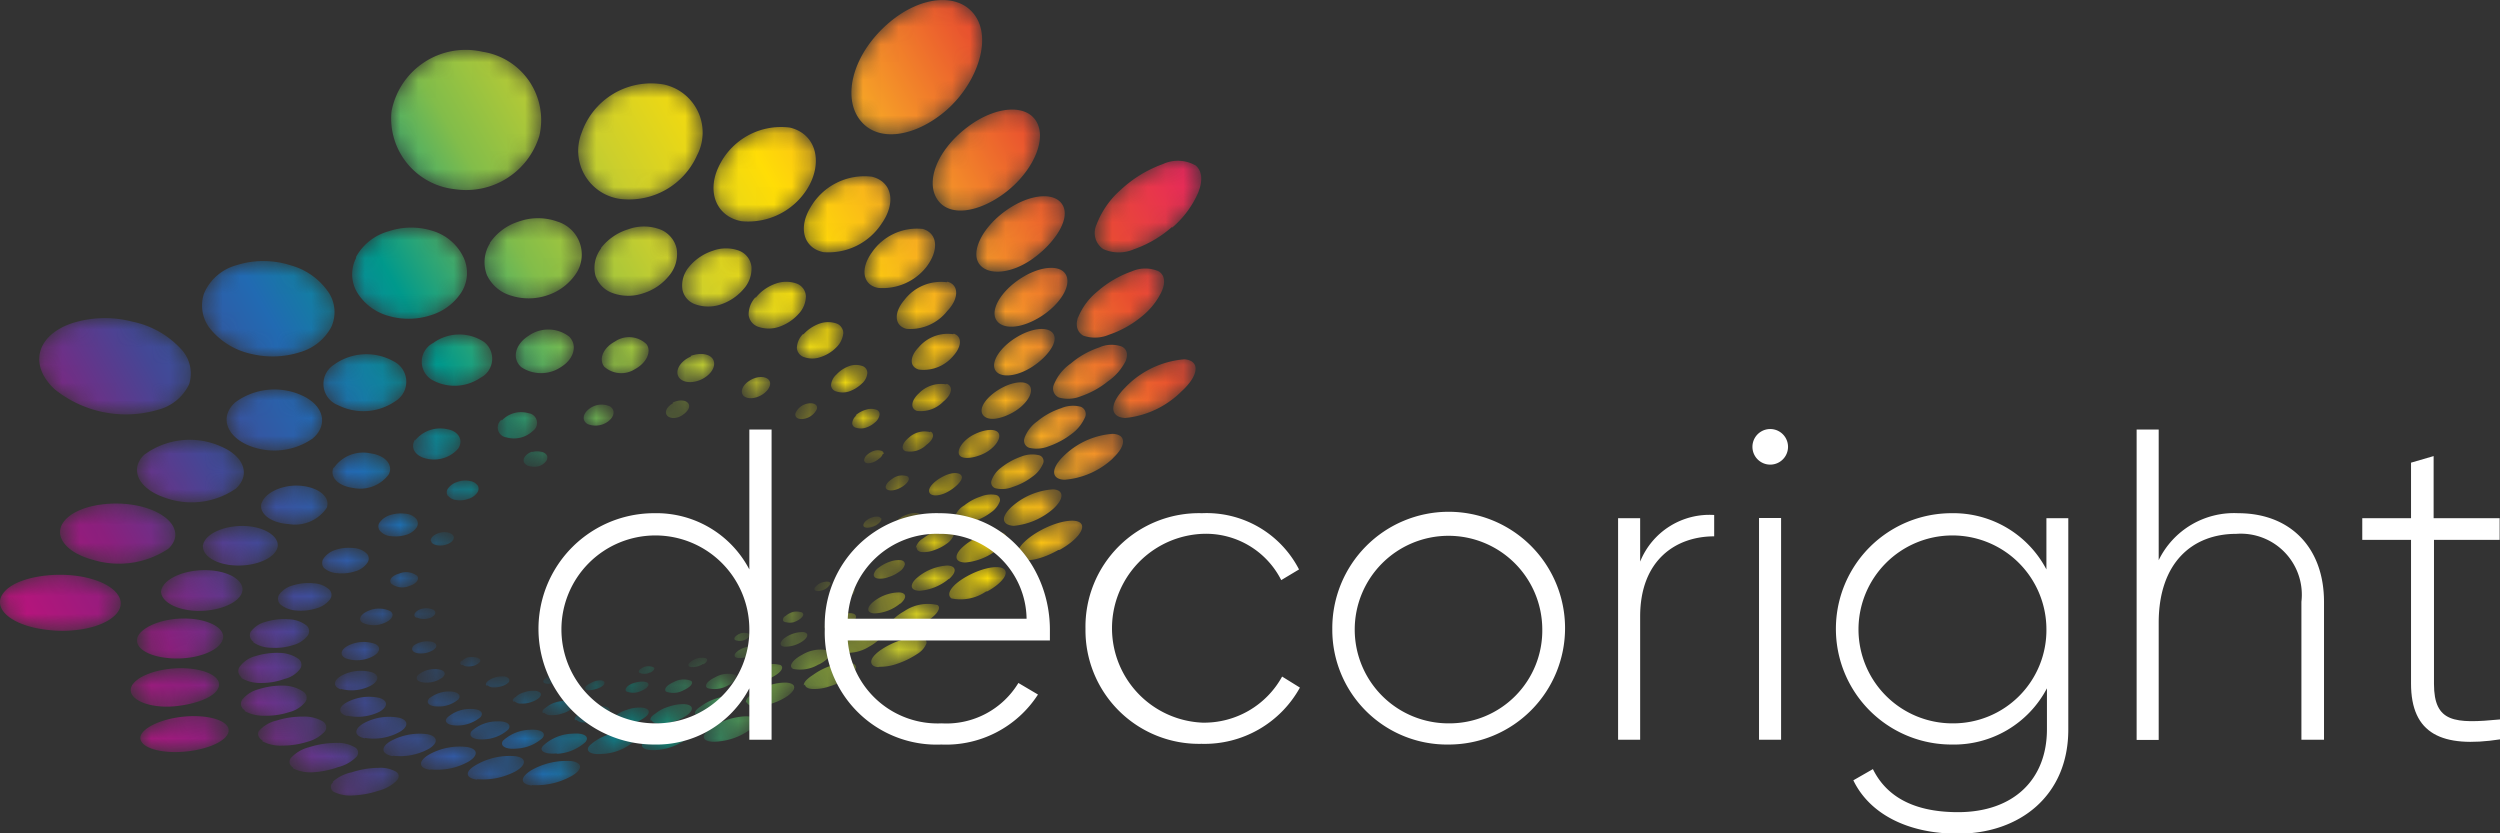
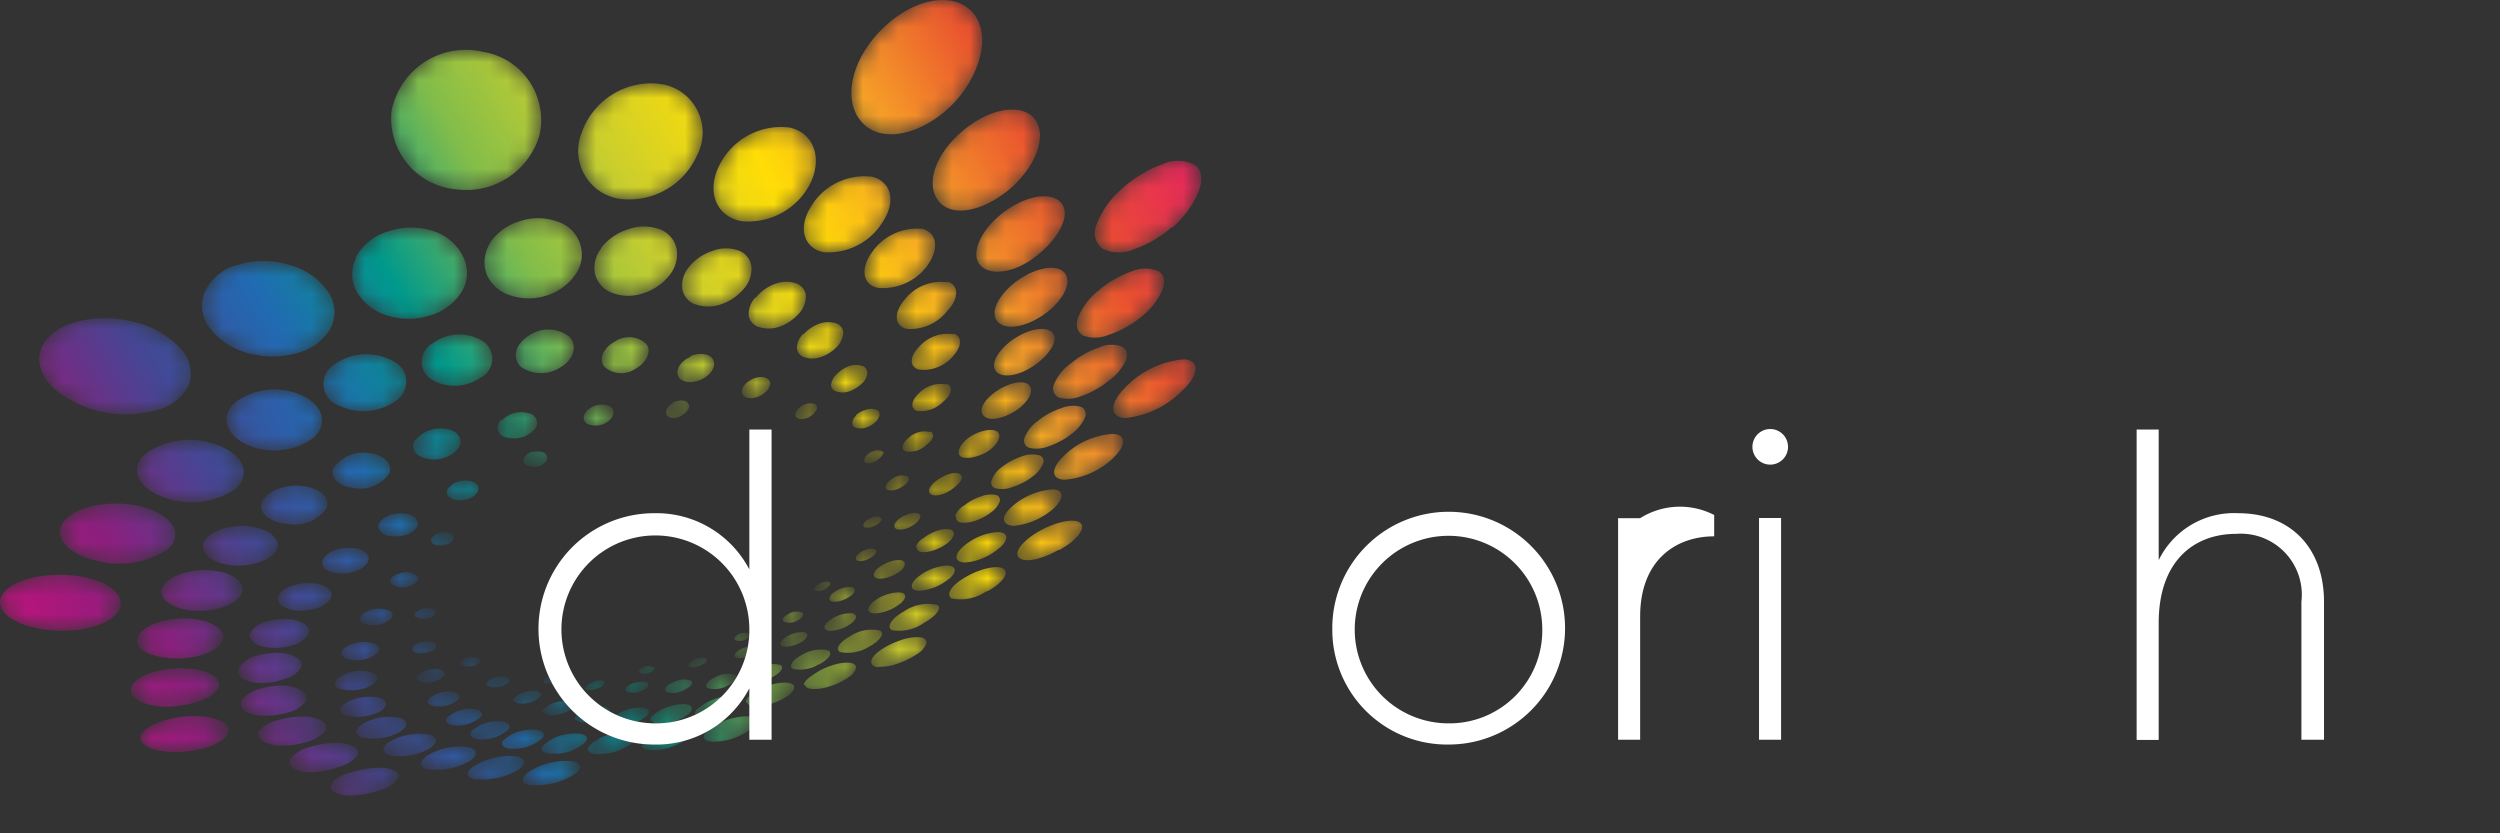
<svg xmlns="http://www.w3.org/2000/svg" viewBox="0 0 140.49 46.82">
  <rect x="0" y="0" width="140.49" height="46.82" fill="#333333" stroke="none" />
  <defs>
    <style>.cls-1{fill:url(#radial-gradient);}.cls-2{mask:url(#mask);}.cls-3{fill:url(#New_Gradient_Swatch_copy);}.cls-4{fill:#fff;}</style>
    <radialGradient id="radial-gradient" cx="37.77" cy="33.46" fx="44.113" fy="54.654" r="23.49" gradientTransform="translate(-2.39 28) rotate(-13.52) scale(1 0.44)" gradientUnits="userSpaceOnUse">
      <stop offset="0.82" />
      <stop offset="1" stop-color="#fff" />
    </radialGradient>
    <mask id="mask" x="0" y="0" width="67.55" height="44.65" maskUnits="userSpaceOnUse">
      <path class="cls-1" d="M10.15,19.59a2,2,0,0,1,.48,2,2.67,2.67,0,0,1-1.76,1.44,6.38,6.38,0,0,1-5.78-1.14c-1.48-1.35-1.07-3.06,1-3.74a6.11,6.11,0,0,1,3.37-.07A5.1,5.1,0,0,1,10.15,19.59Zm1.32-3.11a2.1,2.1,0,0,0,.42,2.09,4.1,4.1,0,0,0,2.24,1.32,5.05,5.05,0,0,0,2.7-.09,2.92,2.92,0,0,0,1.77-1.39,2,2,0,0,0-.15-2,3.79,3.79,0,0,0-2.15-1.51,5,5,0,0,0-3,0A2.78,2.78,0,0,0,11.47,16.48Zm8.55-2a2,2,0,0,0,.08,2,3,3,0,0,0,1.76,1.28,4,4,0,0,0,2.36-.05,3.11,3.11,0,0,0,1.72-1.3,2.06,2.06,0,0,0,.13-1.9A2.82,2.82,0,0,0,24.39,13a4,4,0,0,0-2.56,0A3,3,0,0,0,20,14.45Zm7.51-.8a2,2,0,0,0-.17,1.77,2.15,2.15,0,0,0,1.35,1.16,3.25,3.25,0,0,0,2,0,3.1,3.1,0,0,0,1.61-1.16,1.94,1.94,0,0,0-1-3,3.22,3.22,0,0,0-2.17,0A3.06,3.06,0,0,0,27.53,13.65Zm6.25.28a1.79,1.79,0,0,0-.32,1.52,1.56,1.56,0,0,0,1,1,2.58,2.58,0,0,0,1.69,0,3,3,0,0,0,1.46-1,1.89,1.89,0,0,0,.42-1.48,1.51,1.51,0,0,0-.94-1.11,2.58,2.58,0,0,0-1.8,0A3.06,3.06,0,0,0,33.78,13.93ZM38.72,15a1.62,1.62,0,0,0-.37,1.27,1.1,1.1,0,0,0,.75.84,2.17,2.17,0,0,0,1.4,0,2.88,2.88,0,0,0,1.28-.86A1.71,1.71,0,0,0,42.23,15a1.1,1.1,0,0,0-.69-.91,2.14,2.14,0,0,0-1.48,0A2.88,2.88,0,0,0,38.72,15Zm3.74,1.7a1.42,1.42,0,0,0-.39,1,.8.8,0,0,0,.56.67,1.79,1.79,0,0,0,1.14,0,2.62,2.62,0,0,0,1.09-.71,1.49,1.49,0,0,0,.43-1,.8.8,0,0,0-.51-.72,1.74,1.74,0,0,0-1.19,0A2.48,2.48,0,0,0,42.46,16.74Zm2.68,2.06a1.16,1.16,0,0,0-.36.79.59.59,0,0,0,.41.52,1.37,1.37,0,0,0,.91,0,2.18,2.18,0,0,0,.91-.56,1.3,1.3,0,0,0,.38-.78.58.58,0,0,0-.38-.55,1.46,1.46,0,0,0-.94,0A2.25,2.25,0,0,0,45.14,18.8ZM47,21.05a.91.91,0,0,0-.3.59A.39.39,0,0,0,47,22a1.17,1.17,0,0,0,.71,0,2,2,0,0,0,.72-.44.91.91,0,0,0,.31-.58.4.4,0,0,0-.28-.41,1.1,1.1,0,0,0-.73,0A1.83,1.83,0,0,0,47,21.05Zm1.13,2.29a.66.66,0,0,0-.24.43.27.27,0,0,0,.22.27.91.91,0,0,0,.53,0,1.45,1.45,0,0,0,.55-.32.68.68,0,0,0,.24-.42.26.26,0,0,0-.2-.28.88.88,0,0,0-.55,0A1.47,1.47,0,0,0,48.08,23.34Zm1.53,2.17a.17.17,0,0,0-.14-.18.67.67,0,0,0-.39,0,1,1,0,0,0-.4.23.47.47,0,0,0-.17.29.19.19,0,0,0,.15.18A.74.74,0,0,0,49,26a1,1,0,0,0,.39-.22A.49.49,0,0,0,49.61,25.51ZM.26,33.24c-.74.82.15,1.75,1.89,2.08s3.56,0,4.32-.75.11-1.7-1.57-2.1S1,32.4.26,33.24ZM3.7,29.18c-.8.84-.06,1.87,1.56,2.29a5,5,0,0,0,4.21-.64c.82-.78.29-1.8-1.27-2.29S4.52,28.32,3.7,29.18Zm4.4-3.62c-.85.83-.3,1.91,1.15,2.4a4.38,4.38,0,0,0,4-.5c.85-.77.48-1.84-.9-2.4A4.3,4.3,0,0,0,8.1,25.56Zm5.12-2.95c-.87.78-.53,1.86.7,2.4a3.78,3.78,0,0,0,3.64-.36c.87-.73.68-1.79-.49-2.38A3.72,3.72,0,0,0,13.22,22.61Zm5.54-2.11A1.28,1.28,0,0,0,19,22.77a3.16,3.16,0,0,0,3.21-.22,1.28,1.28,0,0,0-.1-2.25A3.12,3.12,0,0,0,18.76,20.5Zm5.59-1.23a1.19,1.19,0,0,0-.12,2.05A2.59,2.59,0,0,0,27,21.23a1.2,1.2,0,0,0,.22-2A2.5,2.5,0,0,0,24.35,19.27Zm5.34-.39c-.75.48-.93,1.27-.4,1.75a2,2,0,0,0,2.23,0c.73-.45.95-1.22.47-1.71A1.92,1.92,0,0,0,29.69,18.88Zm4.87.31c-.67.36-.93,1-.6,1.42a1.43,1.43,0,0,0,1.73.13c.65-.35.94-1,.64-1.4A1.41,1.41,0,0,0,34.56,19.19Zm4.26.85c-.56.24-.87.73-.71,1.09s.73.45,1.27.21.86-.71.72-1.08S39.38,19.79,38.82,20Zm3.62,1.2c-.45.15-.78.5-.75.8s.41.42.84.28.76-.49.75-.78S42.88,21.1,42.44,21.24Zm3,1.43a.94.94,0,0,0-.73.53c-.08.24.13.39.45.34a1,1,0,0,0,.73-.52C46,22.78,45.76,22.62,45.43,22.67ZM7.89,41.52c.08.54,1.25.85,2.59.71s2.37-.66,2.37-1.19-1.1-.9-2.5-.77S7.81,41,7.89,41.52Zm-.54-2.69c.06.58,1.21,1,2.56.85s2.38-.63,2.4-1.2-1.08-1-2.47-.92S7.28,38.22,7.35,38.83ZM7.7,36c0,.62,1.13,1.05,2.44,1s2.35-.58,2.4-1.18-1-1.1-2.35-1.06S7.67,35.4,7.7,36Zm1.35-2.77c0,.63,1,1.12,2.21,1.1s2.27-.52,2.36-1.13-.83-1.16-2.12-1.16S9.08,32.61,9.05,33.27Zm2.36-2.63c-.1.63.75,1.15,1.89,1.18s2.13-.43,2.29-1-.64-1.17-1.81-1.22S11.51,30,11.41,30.64Zm3.29-2.35c-.18.6.5,1.13,1.51,1.2a2.15,2.15,0,0,0,2.15-.91c.22-.58-.41-1.14-1.43-1.24S14.88,27.68,14.7,28.29Zm4.05-2c-.25.54.24,1.06,1.09,1.17a2,2,0,0,0,2-.75c.28-.53-.17-1.07-1-1.19A2,2,0,0,0,18.75,26.31Zm4.58-1.56c-.3.47,0,.95.66,1.09a1.81,1.81,0,0,0,1.75-.56c.32-.45.05-1-.61-1.1A1.8,1.8,0,0,0,23.33,24.75Zm4.86-1.11a.56.56,0,0,0,.27,1,1.54,1.54,0,0,0,1.48-.36.55.55,0,0,0-.24-1A1.49,1.49,0,0,0,28.19,23.64ZM33.08,23c-.35.28-.37.65-.06.83a1.18,1.18,0,0,0,1.17-.16c.35-.27.39-.64.09-.83A1.14,1.14,0,0,0,33.08,23Zm4.73-.33c-.33.18-.48.48-.33.67s.53.21.85,0,.49-.47.35-.67S38.15,22.45,37.81,22.62Zm-19.1,21.3a.32.32,0,0,0,.07.54,2.11,2.11,0,0,0,1.07.19,5.2,5.2,0,0,0,1.41-.26,2.25,2.25,0,0,0,1-.54c.19-.19.2-.39,0-.53a1.77,1.77,0,0,0-1-.22,5,5,0,0,0-1.49.25A2.31,2.31,0,0,0,18.71,43.92Zm-2.24-.79a2.21,2.21,0,0,0,1.1.22A5.1,5.1,0,0,0,19,43.11a2.16,2.16,0,0,0,1-.55.34.34,0,0,0-.05-.56,1.91,1.91,0,0,0-1.08-.25,5,5,0,0,0-1.5.24,2.07,2.07,0,0,0-1,.58A.35.35,0,0,0,16.47,43.13Zm-1.72-1.52a2.19,2.19,0,0,0,1.12.24,4.62,4.62,0,0,0,1.42-.22,2,2,0,0,0,.94-.55.38.38,0,0,0-.09-.59,2,2,0,0,0-1.09-.27,4.87,4.87,0,0,0-1.5.22,1.86,1.86,0,0,0-1,.59C14.45,41.24,14.5,41.45,14.75,41.61Zm-1-1.7a2.17,2.17,0,0,0,1.11.26,4.14,4.14,0,0,0,1.39-.2,1.68,1.68,0,0,0,.89-.55.4.4,0,0,0-.1-.6A2,2,0,0,0,16,38.53a4.33,4.33,0,0,0-1.46.2,1.72,1.72,0,0,0-.92.58A.41.41,0,0,0,13.75,39.91Zm-.19-1.86a2,2,0,0,0,1.06.28A3.75,3.75,0,0,0,16,38.15a1.53,1.53,0,0,0,.85-.54.41.41,0,0,0-.1-.6,1.91,1.91,0,0,0-1-.32,4.12,4.12,0,0,0-1.39.18,1.58,1.58,0,0,0-.87.57A.43.43,0,0,0,13.56,38.05Zm.68-2a1.78,1.78,0,0,0,1,.3,3.26,3.26,0,0,0,1.24-.15,1.52,1.52,0,0,0,.8-.52.42.42,0,0,0-.08-.6,1.74,1.74,0,0,0-1-.33,3.54,3.54,0,0,0-1.29.15,1.49,1.49,0,0,0-.82.55A.43.43,0,0,0,14.24,36.06ZM15.8,34a1.57,1.57,0,0,0,.87.31,2.9,2.9,0,0,0,1.13-.13,1.43,1.43,0,0,0,.74-.49.42.42,0,0,0-.06-.58,1.39,1.39,0,0,0-.86-.33,2.91,2.91,0,0,0-1.17.12,1.37,1.37,0,0,0-.76.51A.44.44,0,0,0,15.8,34Zm2.4-2.09a1.21,1.21,0,0,0,.75.3,2.4,2.4,0,0,0,1-.1,1.22,1.22,0,0,0,.67-.45.41.41,0,0,0,0-.54,1.13,1.13,0,0,0-.73-.32,2.41,2.41,0,0,0-1,.09,1.28,1.28,0,0,0-.69.47A.44.44,0,0,0,18.2,31.91Zm3.17-2.06a.89.89,0,0,0,.6.28,2,2,0,0,0,.84-.07,1.11,1.11,0,0,0,.59-.4.41.41,0,0,0,0-.49.88.88,0,0,0-.6-.3,2,2,0,0,0-.86.07,1.16,1.16,0,0,0-.6.41A.39.39,0,0,0,21.37,29.85Zm3.8-2a.68.68,0,0,0,.46.25,1.29,1.29,0,0,0,.67-.06.92.92,0,0,0,.5-.33.37.37,0,0,0,.05-.42.65.65,0,0,0-.45-.26,1.25,1.25,0,0,0-.69.05,1,1,0,0,0-.51.34A.36.36,0,0,0,25.17,27.87Zm4.74-2.47a.79.79,0,0,0-.4.27.32.32,0,0,0-.06.34.46.46,0,0,0,.32.21,1.07,1.07,0,0,0,.5,0,.82.82,0,0,0,.4-.26.35.35,0,0,0,.07-.34.43.43,0,0,0-.32-.21A1,1,0,0,0,29.91,25.4Zm0,18.74a4.06,4.06,0,0,0,2.21-.51c.62-.36.64-.74,0-.84a4,4,0,0,0-2.29.53C29.21,43.7,29.24,44.07,29.87,44.14Zm-3.08-.33A3.9,3.9,0,0,0,29,43.33c.59-.36.59-.73,0-.83a3.73,3.73,0,0,0-2.25.49C26.1,43.36,26.15,43.72,26.79,43.81Zm-2.62-.55a3.61,3.61,0,0,0,2.12-.44c.56-.34.54-.71-.07-.82a3.52,3.52,0,0,0-2.18.44C23.47,42.8,23.54,43.17,24.17,43.26Zm-2.11-.77a3.35,3.35,0,0,0,2-.39c.54-.33.52-.69-.07-.82a3.38,3.38,0,0,0-2.1.4C21.37,42,21.44,42.38,22.06,42.49Zm-1.57-1a3,3,0,0,0,1.93-.34c.52-.3.5-.67-.05-.8a3,3,0,0,0-2,.33C19.86,41,19.91,41.36,20.49,41.49Zm-1-1.25A2.75,2.75,0,0,0,21.32,40c.49-.28.5-.63,0-.78a2.64,2.64,0,0,0-1.85.26C19,39.74,19,40.1,19.51,40.24Zm-.36-1.5a2.34,2.34,0,0,0,1.65-.18c.48-.26.52-.6.08-.76a2.3,2.3,0,0,0-1.69.18C18.71,38.24,18.7,38.58,19.15,38.74ZM19.44,37a1.92,1.92,0,0,0,1.46-.09c.45-.22.54-.55.19-.72a1.93,1.93,0,0,0-1.5.08C19.13,36.5,19.07,36.83,19.44,37Zm.94-2a1.51,1.51,0,0,0,1.24,0c.43-.18.57-.48.31-.66a1.48,1.48,0,0,0-1.26,0C20.24,34.53,20.11,34.83,20.38,35ZM22,32.81a1,1,0,0,0,1,.12c.39-.12.59-.38.44-.57a1,1,0,0,0-1-.13C22,32.35,21.82,32.62,22,32.81Zm2.23-2.41c0,.19.35.3.7.24s.6-.27.57-.46-.34-.32-.69-.26S24.17,30.2,24.21,30.4ZM40.45,41.66a3.56,3.56,0,0,0,1.93-.84c.36-.38,0-.63-.71-.55a3.58,3.58,0,0,0-2,.88C39.35,41.53,39.7,41.76,40.45,41.66ZM37,42.14a3.24,3.24,0,0,0,1.81-.79c.31-.35,0-.59-.75-.51a3.19,3.19,0,0,0-1.87.81C35.87,42,36.24,42.22,37,42.14Zm-3.05.22a2.89,2.89,0,0,0,1.7-.72c.27-.34-.07-.56-.77-.49a2.85,2.85,0,0,0-1.75.75C32.85,42.23,33.22,42.44,33.91,42.36Zm-2.64,0a2.58,2.58,0,0,0,1.59-.66c.25-.31-.08-.53-.75-.47a2.5,2.5,0,0,0-1.63.68C30.26,42.2,30.62,42.4,31.27,42.34ZM29,42.07a2.34,2.34,0,0,0,1.49-.6c.22-.29-.09-.5-.71-.46a2.31,2.31,0,0,0-1.52.62C28.08,41.92,28.41,42.12,29,42.07Zm-1.86-.52A2.17,2.17,0,0,0,28.56,41c.21-.28-.07-.49-.64-.46a2.1,2.1,0,0,0-1.42.55C26.3,41.38,26.6,41.58,27.17,41.55Zm-1.49-.78A2,2,0,0,0,27,40.3c.21-.25,0-.46-.54-.46a1.92,1.92,0,0,0-1.32.48C24.91,40.57,25.17,40.77,25.68,40.77ZM24.56,39.7a1.71,1.71,0,0,0,1.18-.38c.22-.23,0-.44-.41-.46a1.77,1.77,0,0,0-1.21.39C23.91,39.49,24.11,39.69,24.56,39.7Zm-.76-1.35a1.51,1.51,0,0,0,1.07-.28c.23-.21.12-.41-.26-.46a1.49,1.49,0,0,0-1.08.29C23.3,38.11,23.43,38.31,23.8,38.35Zm-.38-1.65a1.3,1.3,0,0,0,.94-.18c.24-.17.21-.37-.08-.45a1.36,1.36,0,0,0-1,.18C23.08,36.43,23.13,36.63,23.42,36.7Zm0-2a1,1,0,0,0,.81,0c.25-.13.31-.32.13-.43a1,1,0,0,0-.82,0C23.26,34.42,23.21,34.62,23.4,34.72Zm26,2.77a2.83,2.83,0,0,0,1-.17,4.78,4.78,0,0,0,1.11-.54,1.23,1.23,0,0,0,.54-.62c0-.18-.11-.3-.37-.33a2.66,2.66,0,0,0-1.09.17,4.41,4.41,0,0,0-1.15.57c-.3.22-.49.44-.5.62S49.08,37.47,49.35,37.49Zm-4.18,1c0,.15.18.24.44.25a2.68,2.68,0,0,0,1-.17,3.45,3.45,0,0,0,1-.49.87.87,0,0,0,.43-.54c0-.16-.15-.26-.41-.28a2.68,2.68,0,0,0-1,.17,3.66,3.66,0,0,0-1,.51C45.31,38.17,45.16,38.36,45.17,38.52Zm-3.25,1c0,.14.2.21.46.22a2.72,2.72,0,0,0,.94-.16,3.28,3.28,0,0,0,.9-.44c.22-.17.36-.35.34-.49s-.18-.22-.43-.24a2.91,2.91,0,0,0-1,.16,3,3,0,0,0-.93.47C42,39.17,41.89,39.35,41.92,39.48Zm-2.84.66c0,.12.21.18.46.19a2.59,2.59,0,0,0,.89-.15,3.06,3.06,0,0,0,.81-.41c.2-.15.3-.31.27-.44s-.19-.2-.44-.21a2.78,2.78,0,0,0-.92.15,2.91,2.91,0,0,0-.83.43C39.13,39.86,39,40,39.08,40.14Zm-2.51.36c0,.11.22.17.46.18a3.06,3.06,0,0,0,.83-.14,2.49,2.49,0,0,0,.73-.38c.17-.14.25-.28.21-.39s-.2-.18-.44-.19a2.55,2.55,0,0,0-.85.14,2.19,2.19,0,0,0-.75.39C36.59,40.25,36.51,40.39,36.57,40.5Zm-2.24.11c.06.1.22.15.45.16a2.53,2.53,0,0,0,.77-.13,2.18,2.18,0,0,0,.65-.34c.16-.13.22-.26.17-.36s-.21-.16-.43-.17a2.17,2.17,0,0,0-.79.13,2,2,0,0,0-.67.35C34.33,40.38,34.27,40.51,34.33,40.61Zm-2-.14a.62.62,0,0,0,.43.14,2.4,2.4,0,0,0,.71-.12,1.66,1.66,0,0,0,.58-.31c.13-.11.18-.23.13-.32s-.2-.15-.41-.16a2.23,2.23,0,0,0-.73.12,1.63,1.63,0,0,0-.59.32C32.31,40.26,32.26,40.38,32.32,40.47Zm-1.81-.4a.5.5,0,0,0,.4.13,1.8,1.8,0,0,0,.63-.1,1.33,1.33,0,0,0,.52-.28c.11-.1.15-.21.09-.29s-.19-.13-.39-.14a2,2,0,0,0-.65.1,1.48,1.48,0,0,0-.52.29C30.48,39.88,30.45,40,30.51,40.07Zm-1.66-.64a.48.48,0,0,0,.36.12,1.45,1.45,0,0,0,.57-.09,1.13,1.13,0,0,0,.44-.24c.1-.1.12-.19.07-.27a.49.49,0,0,0-.36-.12,1.47,1.47,0,0,0-.57.09,1,1,0,0,0-.45.25C28.81,39.26,28.79,39.36,28.85,39.43Zm-1.52-.9a.46.46,0,0,0,.32.11,1.36,1.36,0,0,0,.48-.07.92.92,0,0,0,.37-.21.17.17,0,0,0,0-.23.43.43,0,0,0-.31-.11,1.42,1.42,0,0,0-.49.07,1,1,0,0,0-.38.21C27.29,38.39,27.28,38.47,27.33,38.53Zm-1.41-1.16a.42.42,0,0,0,.26.09,1.1,1.1,0,0,0,.4-.05.8.8,0,0,0,.29-.18q.09-.1,0-.18a.37.37,0,0,0-.26-.1,1.1,1.1,0,0,0-.4,0,.73.73,0,0,0-.3.18A.14.14,0,0,0,25.92,37.37Zm33.55-6.46c.94-.52,1.48-1.2,1.18-1.5s-1.37-.1-2.35.46-1.44,1.23-1.09,1.5S58.55,31.43,59.47,30.91Zm-4.06,2.33c.81-.45,1.23-1,.93-1.25s-1.25-.06-2.09.41-1.2,1-.86,1.24A2.53,2.53,0,0,0,55.41,33.24ZM51.93,35c.7-.38,1-.85.75-1a2.36,2.36,0,0,0-1.87.35c-.71.4-1,.87-.7,1.06A2.42,2.42,0,0,0,51.93,35Zm-3.09,1.34c.61-.33.89-.73.62-.9a2.12,2.12,0,0,0-1.66.3c-.63.34-.89.74-.59.9A2.21,2.21,0,0,0,48.84,36.34Zm-2.82,1c.55-.28.79-.63.53-.79a2,2,0,0,0-1.48.25c-.55.29-.77.65-.5.79A2,2,0,0,0,46,37.34Zm-2.62.71c.48-.24.69-.54.46-.68a1.7,1.7,0,0,0-1.31.19c-.48.25-.68.56-.44.69A1.74,1.74,0,0,0,43.4,38.05Zm-2.51.48c.42-.21.61-.48.42-.61a1.45,1.45,0,0,0-1.14.15c-.44.21-.62.48-.41.6A1.51,1.51,0,0,0,40.89,38.53Zm-2.46.25c.38-.17.56-.4.41-.52a1.16,1.16,0,0,0-1,.08c-.39.17-.56.41-.4.53A1.19,1.19,0,0,0,38.43,38.78ZM36,38.84c.34-.13.52-.33.41-.45s-.48-.11-.82,0-.51.34-.4.46A1,1,0,0,0,36,38.84Zm-2.47-.13c.3-.09.48-.26.43-.38s-.35-.14-.65,0-.48.27-.42.38S33.23,38.81,33.52,38.71ZM31,38.4c.25,0,.46-.19.46-.3s-.21-.17-.46-.12-.47.2-.47.31S30.73,38.46,31,38.4ZM66.39,22c1-.91,1.06-1.73.18-1.81a5.17,5.17,0,0,0-3.34,1.59c-.9.91-.88,1.66,0,1.71A5.2,5.2,0,0,0,66.39,22Zm-3.86,3.76c.76-.71.79-1.34,0-1.38a4.37,4.37,0,0,0-2.78,1.27c-.72.71-.67,1.29.08,1.31A4.51,4.51,0,0,0,62.53,25.77ZM59.18,28.6c.63-.57.62-1.07,0-1.1a3.86,3.86,0,0,0-2.35,1c-.6.57-.53,1,.13,1.05A3.92,3.92,0,0,0,59.18,28.6Zm-3,2.19c.52-.47.49-.87-.09-.89a3.26,3.26,0,0,0-2,.85c-.51.47-.43.85.15.86A3.35,3.35,0,0,0,56.16,30.79Zm-2.84,1.74c.44-.39.41-.73-.1-.75a2.87,2.87,0,0,0-1.72.7c-.43.39-.36.71.15.72A2.88,2.88,0,0,0,53.32,32.53Zm-2.74,1.39c.38-.33.35-.61-.08-.63a2.37,2.37,0,0,0-1.48.56c-.37.33-.32.61.12.62A2.4,2.4,0,0,0,50.58,33.92ZM47.88,35c.32-.27.3-.51-.06-.54a2,2,0,0,0-1.27.45c-.32.28-.28.51.09.54A2.1,2.1,0,0,0,47.88,35ZM45.15,36c.29-.23.29-.44,0-.48a1.74,1.74,0,0,0-1.08.35c-.28.23-.26.44,0,.47A1.71,1.71,0,0,0,45.15,36Zm-2.77.74c.26-.18.28-.37,0-.41a1.37,1.37,0,0,0-.9.24c-.26.19-.27.37,0,.41A1.33,1.33,0,0,0,42.38,36.7Zm-2.86.6c.23-.14.29-.3.12-.36a1,1,0,0,0-.74.15c-.23.14-.28.3-.11.35A1.07,1.07,0,0,0,39.52,37.3Zm-3,.47c.21-.1.31-.24.21-.31a.72.72,0,0,0-.58,0c-.22.1-.31.24-.21.31A.68.68,0,0,0,36.56,37.77Zm29.33-25a5.45,5.45,0,0,0,1.49-2c.27-.69.2-1.22-.15-1.51a2,2,0,0,0-1.84-.08A6.87,6.87,0,0,0,63,10.65a4.94,4.94,0,0,0-1.39,2A1.1,1.1,0,0,0,62,14a2.14,2.14,0,0,0,1.74,0A6.42,6.42,0,0,0,65.89,12.73Zm-5.28,5.05c-.15.48,0,.82.3,1a2,2,0,0,0,1.45-.05,5.73,5.73,0,0,0,1.81-1,4,4,0,0,0,1.17-1.47c.21-.51.13-.89-.18-1.09a1.87,1.87,0,0,0-1.52,0,5.9,5.9,0,0,0-1.93,1.13A3.66,3.66,0,0,0,60.61,17.78ZM59.23,21.6a.55.55,0,0,0,.28.74,1.92,1.92,0,0,0,1.25-.08,4.91,4.91,0,0,0,1.5-.83,3.06,3.06,0,0,0,1-1.15c.15-.38.06-.66-.21-.8a1.7,1.7,0,0,0-1.29.05,4.82,4.82,0,0,0-1.59.9A2.63,2.63,0,0,0,59.23,21.6Zm-1.65,3a.42.42,0,0,0,.28.57,1.81,1.81,0,0,0,1.07-.09,4.57,4.57,0,0,0,1.27-.68,2.31,2.31,0,0,0,.76-.92.44.44,0,0,0-.22-.62,1.7,1.7,0,0,0-1.11.08,4.11,4.11,0,0,0-1.33.73A2,2,0,0,0,57.58,24.59ZM55.72,27a.34.34,0,0,0,.27.45,1.59,1.59,0,0,0,.93-.09A3.54,3.54,0,0,0,58,26.8a1.67,1.67,0,0,0,.61-.74.34.34,0,0,0-.23-.48,1.68,1.68,0,0,0-1,.08,3.85,3.85,0,0,0-1.11.61A1.56,1.56,0,0,0,55.72,27Zm-2,2a.31.31,0,0,0,.26.36,1.76,1.76,0,0,0,.81-.09,3.16,3.16,0,0,0,.91-.48,1.32,1.32,0,0,0,.48-.6.29.29,0,0,0-.23-.38,1.52,1.52,0,0,0-.83.09,3,3,0,0,0-.93.5A1.21,1.21,0,0,0,53.67,29Zm-2.21,1.74c0,.14.07.24.25.28a1.57,1.57,0,0,0,.7-.09,2.6,2.6,0,0,0,.76-.39,1,1,0,0,0,.38-.49c0-.15-.06-.26-.23-.3a1.5,1.5,0,0,0-.72.08,2.72,2.72,0,0,0-.77.42A.87.87,0,0,0,51.46,30.78ZM49.1,32.29c0,.12.08.2.23.22a1.23,1.23,0,0,0,.6-.08,2,2,0,0,0,.63-.32.71.71,0,0,0,.29-.39c0-.12-.06-.21-.22-.24a1.44,1.44,0,0,0-.61.08,2.17,2.17,0,0,0-.64.34A.63.63,0,0,0,49.1,32.29Zm-2.49,1.35c0,.09.07.15.21.17a1.2,1.2,0,0,0,.5-.07,1.65,1.65,0,0,0,.51-.27.47.47,0,0,0,.21-.31c0-.09-.07-.15-.2-.17a1.21,1.21,0,0,0-.51.06,1.76,1.76,0,0,0-.51.27A.47.47,0,0,0,46.61,33.64ZM44,34.85c0,.06.07.11.19.12a.83.83,0,0,0,.4,0,1.37,1.37,0,0,0,.4-.21c.1-.09.16-.17.15-.24s-.06-.12-.18-.13a.89.89,0,0,0-.41,0,1.18,1.18,0,0,0-.4.22C44,34.69,44,34.78,44,34.85ZM41.74,36a.89.89,0,0,0,.29-.15c.08-.07.11-.13.1-.18s-.06-.08-.15-.09a.76.76,0,0,0-.32,0,.8.8,0,0,0-.29.15c-.08.07-.11.13-.1.18s.06.08.15.09A.74.74,0,0,0,41.74,36ZM54.92,1.08c-.83-1.54-3.15-1.42-5.08.3s-2.5,4.05-1.53,5.34,3,1,4.71-.39S55.7,2.53,54.92,1.08Zm3.37,5.84c-.54-1.11-2.36-1-4,.28s-2.28,3-1.62,4,2.28.76,3.76-.33S58.82,8,58.29,6.92Zm1.46,4.67c-.39-.83-1.84-.73-3.2.23s-2,2.32-1.53,3,1.8.58,3-.27S60.12,12.39,59.75,11.59Zm.17,3.89c-.28-.63-1.45-.56-2.58.18S55.63,17.45,56,18s1.43.46,2.49-.21S60.2,16.1,59.92,15.48Zm-.69,3.35c-.21-.5-1.16-.45-2.1.12s-1.46,1.4-1.2,1.85,1.15.38,2-.14S59.43,19.31,59.23,18.83Zm-1.32,2.93c-.16-.39-.92-.36-1.69.08s-1.23,1.08-1,1.45.92.31,1.66-.09S58.06,22.15,57.91,21.76Zm-1.77,2.63c-.11-.31-.72-.3-1.35,0s-1,.83-.9,1.13.72.27,1.33,0S56.25,24.7,56.14,24.39Zm-2.09,2.39c-.07-.25-.54-.27-1.06,0s-.85.64-.77.88.54.24,1,0S54.11,27,54.05,26.78ZM51.72,29c0-.2-.38-.23-.79-.07s-.71.46-.67.66.38.23.78.07S51.75,29.16,51.72,29Zm-2.48,2c0-.17-.23-.22-.55-.12s-.59.32-.6.49.23.21.55.11S49.22,31.14,49.24,31Zm-2.59,1.86c.07-.14-.08-.21-.32-.16a.83.83,0,0,0-.55.34c-.06.14.09.21.33.16A.81.81,0,0,0,46.65,32.84ZM27.12,2.91A4.24,4.24,0,0,0,22,6.27a4,4,0,0,0,3.54,4.36,4.3,4.3,0,0,0,4.77-3A3.88,3.88,0,0,0,27.12,2.91ZM37.31,4.75a4.13,4.13,0,0,0-4.63,2.73,2.73,2.73,0,0,0,2.18,3.7,4.18,4.18,0,0,0,4.31-2.45A2.76,2.76,0,0,0,37.31,4.75Zm7.08,2.42a3.87,3.87,0,0,0-4,2.19c-.7,1.46-.1,2.82,1.28,3.07a3.91,3.91,0,0,0,3.8-2C46.24,9,45.81,7.51,44.39,7.17ZM49,9.93a3.5,3.5,0,0,0-3.45,1.72c-.72,1.18-.37,2.29.72,2.52a3.57,3.57,0,0,0,3.27-1.6C50.36,11.41,50.15,10.22,49,9.93Zm2.8,2.93A3.07,3.07,0,0,0,49,14.18c-.68.94-.51,1.84.35,2A3.13,3.13,0,0,0,52.06,15C52.78,14.05,52.7,13.1,51.84,12.86Zm1.4,3a2.59,2.59,0,0,0-2.38,1c-.62.73-.55,1.45.12,1.62a2.65,2.65,0,0,0,2.29-1C53.9,16.78,53.9,16,53.24,15.83Zm.36,2.92a2.14,2.14,0,0,0-1.92.72c-.54.55-.54,1.12,0,1.27a2.17,2.17,0,0,0,1.86-.69C54.05,19.51,54.1,18.92,53.6,18.75Zm-.39,2.82a1.73,1.73,0,0,0-1.52.49c-.45.41-.51.86-.13,1A1.76,1.76,0,0,0,53,22.58C53.5,22.17,53.58,21.72,53.21,21.57Zm-.91,2.68a1.29,1.29,0,0,0-1.17.3c-.38.3-.48.64-.22.77A1.3,1.3,0,0,0,52.06,25C52.44,24.73,52.55,24.39,52.3,24.25ZM51,26.77a.9.9,0,0,0-.86.14c-.33.21-.46.47-.3.59s.53.06.85-.14S51.18,26.9,51,26.77Zm-1.51,2.35c-.05-.12-.32-.12-.59,0s-.43.33-.37.45.33.11.59,0S49.58,29.24,49.52,29.12Z" />
    </mask>
    <linearGradient id="New_Gradient_Swatch_copy" x1="64.59" y1="4.6" x2="3.39" y2="39.93" gradientUnits="userSpaceOnUse">
      <stop offset="0" stop-color="#e7255f" />
      <stop offset="0.1" stop-color="#e94f2f" />
      <stop offset="0.2" stop-color="#f69f27" />
      <stop offset="0.3" stop-color="#ffdd06" />
      <stop offset="0.4" stop-color="#cccf2c" />
      <stop offset="0.5" stop-color="#82bd4a" />
      <stop offset="0.6" stop-color="#00998c" />
      <stop offset="0.7" stop-color="#216ab2" />
      <stop offset="0.8" stop-color="#444795" />
      <stop offset="0.9" stop-color="#8b1f7d" />
      <stop offset="1" stop-color="#bc137c" />
    </linearGradient>
  </defs>
  <g id="Layer_2" data-name="Layer 2">
    <g id="Layer_1-2" data-name="Layer 1">
      <g class="cls-2">
        <path class="cls-3" d="M10.15,19.59a2,2,0,0,1,.48,2,2.67,2.67,0,0,1-1.76,1.44,6.38,6.38,0,0,1-5.78-1.14c-1.48-1.35-1.07-3.06,1-3.74a6.11,6.11,0,0,1,3.37-.07A5.1,5.1,0,0,1,10.15,19.59Zm1.32-3.11a2.1,2.1,0,0,0,.42,2.09,4.1,4.1,0,0,0,2.24,1.32,5.05,5.05,0,0,0,2.7-.09,2.92,2.92,0,0,0,1.77-1.39,2,2,0,0,0-.15-2,3.79,3.79,0,0,0-2.15-1.51,5,5,0,0,0-3,0A2.78,2.78,0,0,0,11.47,16.48Zm8.55-2a2,2,0,0,0,.08,2,3,3,0,0,0,1.76,1.28,4,4,0,0,0,2.36-.05,3.11,3.11,0,0,0,1.72-1.3,2.06,2.06,0,0,0,.13-1.9A2.82,2.82,0,0,0,24.39,13a4,4,0,0,0-2.56,0A3,3,0,0,0,20,14.45Zm7.51-.8a2,2,0,0,0-.17,1.77,2.15,2.15,0,0,0,1.35,1.16,3.25,3.25,0,0,0,2,0,3.1,3.1,0,0,0,1.61-1.16,1.94,1.94,0,0,0-1-3,3.22,3.22,0,0,0-2.17,0A3.06,3.06,0,0,0,27.53,13.65Zm6.25.28a1.79,1.79,0,0,0-.32,1.52,1.56,1.56,0,0,0,1,1,2.58,2.58,0,0,0,1.69,0,3,3,0,0,0,1.46-1,1.89,1.89,0,0,0,.42-1.48,1.51,1.51,0,0,0-.94-1.11,2.58,2.58,0,0,0-1.8,0A3.06,3.06,0,0,0,33.78,13.93ZM38.72,15a1.62,1.62,0,0,0-.37,1.27,1.1,1.1,0,0,0,.75.84,2.17,2.17,0,0,0,1.4,0,2.88,2.88,0,0,0,1.28-.86A1.71,1.71,0,0,0,42.23,15a1.1,1.1,0,0,0-.69-.91,2.14,2.14,0,0,0-1.48,0A2.88,2.88,0,0,0,38.72,15Zm3.74,1.7a1.42,1.42,0,0,0-.39,1,.8.8,0,0,0,.56.67,1.79,1.79,0,0,0,1.14,0,2.62,2.62,0,0,0,1.09-.71,1.49,1.49,0,0,0,.43-1,.8.8,0,0,0-.51-.72,1.74,1.74,0,0,0-1.19,0A2.48,2.48,0,0,0,42.46,16.74Zm2.68,2.06a1.16,1.16,0,0,0-.36.79.59.59,0,0,0,.41.52,1.37,1.37,0,0,0,.91,0,2.18,2.18,0,0,0,.91-.56,1.3,1.3,0,0,0,.38-.78.58.58,0,0,0-.38-.55,1.46,1.46,0,0,0-.94,0A2.25,2.25,0,0,0,45.14,18.8ZM47,21.05a.91.91,0,0,0-.3.59A.39.39,0,0,0,47,22a1.17,1.17,0,0,0,.71,0,2,2,0,0,0,.72-.44.91.91,0,0,0,.31-.58.4.4,0,0,0-.28-.41,1.1,1.1,0,0,0-.73,0A1.83,1.83,0,0,0,47,21.05Zm1.13,2.29a.66.66,0,0,0-.24.43.27.27,0,0,0,.22.27.91.91,0,0,0,.53,0,1.45,1.45,0,0,0,.55-.32.68.68,0,0,0,.24-.42.26.26,0,0,0-.2-.28.88.88,0,0,0-.55,0A1.47,1.47,0,0,0,48.08,23.34Zm1.53,2.17a.17.17,0,0,0-.14-.18.67.67,0,0,0-.39,0,1,1,0,0,0-.4.23.47.47,0,0,0-.17.29.19.19,0,0,0,.15.18A.74.74,0,0,0,49,26a1,1,0,0,0,.39-.22A.49.49,0,0,0,49.61,25.51ZM.26,33.24c-.74.82.15,1.75,1.89,2.08s3.56,0,4.32-.75.11-1.7-1.57-2.1S1,32.4.26,33.24ZM3.7,29.18c-.8.84-.06,1.87,1.56,2.29a5,5,0,0,0,4.21-.64c.82-.78.29-1.8-1.27-2.29S4.52,28.32,3.7,29.18Zm4.4-3.62c-.85.83-.3,1.91,1.15,2.4a4.38,4.38,0,0,0,4-.5c.85-.77.48-1.84-.9-2.4A4.3,4.3,0,0,0,8.1,25.56Zm5.12-2.95c-.87.78-.53,1.86.7,2.4a3.78,3.78,0,0,0,3.64-.36c.87-.73.68-1.79-.49-2.38A3.72,3.72,0,0,0,13.22,22.61Zm5.54-2.11A1.28,1.28,0,0,0,19,22.77a3.16,3.16,0,0,0,3.21-.22,1.28,1.28,0,0,0-.1-2.25A3.12,3.12,0,0,0,18.76,20.5Zm5.59-1.23a1.19,1.19,0,0,0-.12,2.05A2.59,2.59,0,0,0,27,21.23a1.2,1.2,0,0,0,.22-2A2.5,2.5,0,0,0,24.35,19.27Zm5.34-.39c-.75.48-.93,1.27-.4,1.75a2,2,0,0,0,2.23,0c.73-.45.95-1.22.47-1.71A1.92,1.92,0,0,0,29.69,18.88Zm4.87.31c-.67.36-.93,1-.6,1.42a1.43,1.43,0,0,0,1.73.13c.65-.35.94-1,.64-1.4A1.41,1.41,0,0,0,34.56,19.19Zm4.26.85c-.56.24-.87.73-.71,1.09s.73.45,1.27.21.86-.71.72-1.08S39.38,19.79,38.82,20Zm3.62,1.2c-.45.15-.78.5-.75.8s.41.42.84.28.76-.49.75-.78S42.88,21.1,42.44,21.24Zm3,1.43a.94.94,0,0,0-.73.53c-.08.24.13.39.45.34a1,1,0,0,0,.73-.52C46,22.78,45.76,22.62,45.43,22.67ZM7.89,41.52c.08.54,1.25.85,2.59.71s2.37-.66,2.37-1.19-1.1-.9-2.5-.77S7.81,41,7.89,41.52Zm-.54-2.69c.06.58,1.21,1,2.56.85s2.38-.63,2.4-1.2-1.08-1-2.47-.92S7.28,38.22,7.35,38.83ZM7.7,36c0,.62,1.13,1.05,2.44,1s2.35-.58,2.4-1.18-1-1.1-2.35-1.06S7.67,35.4,7.7,36Zm1.35-2.77c0,.63,1,1.12,2.21,1.1s2.27-.52,2.36-1.13-.83-1.16-2.12-1.16S9.08,32.61,9.05,33.27Zm2.36-2.63c-.1.63.75,1.15,1.89,1.18s2.13-.43,2.29-1-.64-1.17-1.81-1.22S11.51,30,11.41,30.64Zm3.29-2.35c-.18.6.5,1.13,1.51,1.2a2.15,2.15,0,0,0,2.15-.91c.22-.58-.41-1.14-1.43-1.24S14.88,27.68,14.7,28.29Zm4.05-2c-.25.54.24,1.06,1.09,1.17a2,2,0,0,0,2-.75c.28-.53-.17-1.07-1-1.19A2,2,0,0,0,18.75,26.31Zm4.58-1.56c-.3.47,0,.95.66,1.09a1.81,1.81,0,0,0,1.75-.56c.32-.45.05-1-.61-1.1A1.8,1.8,0,0,0,23.33,24.75Zm4.86-1.11a.56.56,0,0,0,.27,1,1.54,1.54,0,0,0,1.48-.36.55.55,0,0,0-.24-1A1.49,1.49,0,0,0,28.19,23.64ZM33.08,23c-.35.28-.37.65-.06.83a1.18,1.18,0,0,0,1.17-.16c.35-.27.39-.64.09-.83A1.14,1.14,0,0,0,33.08,23Zm4.73-.33c-.33.18-.48.48-.33.67s.53.21.85,0,.49-.47.35-.67S38.15,22.45,37.81,22.62Zm-19.1,21.3a.32.32,0,0,0,.07.54,2.11,2.11,0,0,0,1.07.19,5.2,5.2,0,0,0,1.41-.26,2.25,2.25,0,0,0,1-.54c.19-.19.2-.39,0-.53a1.77,1.77,0,0,0-1-.22,5,5,0,0,0-1.49.25A2.31,2.31,0,0,0,18.71,43.92Zm-2.24-.79a2.21,2.21,0,0,0,1.1.22A5.1,5.1,0,0,0,19,43.11a2.16,2.16,0,0,0,1-.55.34.34,0,0,0-.05-.56,1.91,1.91,0,0,0-1.08-.25,5,5,0,0,0-1.5.24,2.07,2.07,0,0,0-1,.58A.35.35,0,0,0,16.47,43.13Zm-1.72-1.52a2.19,2.19,0,0,0,1.12.24,4.62,4.62,0,0,0,1.42-.22,2,2,0,0,0,.94-.55.38.38,0,0,0-.09-.59,2,2,0,0,0-1.09-.27,4.87,4.87,0,0,0-1.5.22,1.86,1.86,0,0,0-1,.59C14.45,41.24,14.5,41.45,14.75,41.61Zm-1-1.7a2.17,2.17,0,0,0,1.11.26,4.14,4.14,0,0,0,1.39-.2,1.68,1.68,0,0,0,.89-.55.4.4,0,0,0-.1-.6A2,2,0,0,0,16,38.53a4.33,4.33,0,0,0-1.46.2,1.72,1.72,0,0,0-.92.58A.41.41,0,0,0,13.75,39.91Zm-.19-1.86a2,2,0,0,0,1.06.28A3.75,3.75,0,0,0,16,38.15a1.53,1.53,0,0,0,.85-.54.41.41,0,0,0-.1-.6,1.91,1.91,0,0,0-1-.32,4.12,4.12,0,0,0-1.39.18,1.58,1.58,0,0,0-.87.57A.43.43,0,0,0,13.56,38.05Zm.68-2a1.78,1.78,0,0,0,1,.3,3.26,3.26,0,0,0,1.24-.15,1.52,1.52,0,0,0,.8-.52.42.42,0,0,0-.08-.6,1.74,1.74,0,0,0-1-.33,3.54,3.54,0,0,0-1.29.15,1.49,1.49,0,0,0-.82.55A.43.43,0,0,0,14.24,36.06ZM15.8,34a1.57,1.57,0,0,0,.87.31,2.9,2.9,0,0,0,1.13-.13,1.43,1.43,0,0,0,.74-.49.42.42,0,0,0-.06-.58,1.39,1.39,0,0,0-.86-.33,2.91,2.91,0,0,0-1.17.12,1.37,1.37,0,0,0-.76.51A.44.44,0,0,0,15.8,34Zm2.4-2.09a1.21,1.21,0,0,0,.75.3,2.4,2.4,0,0,0,1-.1,1.22,1.22,0,0,0,.67-.45.41.41,0,0,0,0-.54,1.13,1.13,0,0,0-.73-.32,2.41,2.41,0,0,0-1,.09,1.28,1.28,0,0,0-.69.47A.44.44,0,0,0,18.2,31.91Zm3.17-2.06a.89.89,0,0,0,.6.28,2,2,0,0,0,.84-.07,1.11,1.11,0,0,0,.59-.4.41.41,0,0,0,0-.49.88.88,0,0,0-.6-.3,2,2,0,0,0-.86.07,1.16,1.16,0,0,0-.6.41A.39.39,0,0,0,21.37,29.85Zm3.8-2a.68.68,0,0,0,.46.25,1.29,1.29,0,0,0,.67-.06.92.92,0,0,0,.5-.33.37.37,0,0,0,.05-.42.65.65,0,0,0-.45-.26,1.25,1.25,0,0,0-.69.05,1,1,0,0,0-.51.34A.36.36,0,0,0,25.17,27.87Zm4.74-2.47a.79.79,0,0,0-.4.27.32.32,0,0,0-.06.34.46.46,0,0,0,.32.21,1.07,1.07,0,0,0,.5,0,.82.82,0,0,0,.4-.26.35.35,0,0,0,.07-.34.43.43,0,0,0-.32-.21A1,1,0,0,0,29.91,25.4Zm0,18.74a4.06,4.06,0,0,0,2.21-.51c.62-.36.64-.74,0-.84a4,4,0,0,0-2.29.53C29.21,43.7,29.24,44.07,29.87,44.14Zm-3.08-.33A3.9,3.9,0,0,0,29,43.33c.59-.36.59-.73,0-.83a3.73,3.73,0,0,0-2.25.49C26.1,43.36,26.15,43.72,26.79,43.81Zm-2.62-.55a3.61,3.61,0,0,0,2.12-.44c.56-.34.54-.71-.07-.82a3.52,3.52,0,0,0-2.18.44C23.47,42.8,23.54,43.17,24.17,43.26Zm-2.11-.77a3.35,3.35,0,0,0,2-.39c.54-.33.52-.69-.07-.82a3.38,3.38,0,0,0-2.1.4C21.37,42,21.44,42.38,22.06,42.49Zm-1.57-1a3,3,0,0,0,1.93-.34c.52-.3.5-.67-.05-.8a3,3,0,0,0-2,.33C19.86,41,19.91,41.36,20.49,41.49Zm-1-1.25A2.75,2.75,0,0,0,21.32,40c.49-.28.5-.63,0-.78a2.64,2.64,0,0,0-1.85.26C19,39.74,19,40.1,19.51,40.24Zm-.36-1.5a2.34,2.34,0,0,0,1.65-.18c.48-.26.52-.6.08-.76a2.3,2.3,0,0,0-1.69.18C18.71,38.24,18.7,38.58,19.15,38.74ZM19.44,37a1.92,1.92,0,0,0,1.46-.09c.45-.22.54-.55.19-.72a1.93,1.93,0,0,0-1.5.08C19.13,36.5,19.07,36.83,19.44,37Zm.94-2a1.51,1.51,0,0,0,1.24,0c.43-.18.57-.48.31-.66a1.48,1.48,0,0,0-1.26,0C20.24,34.53,20.11,34.83,20.38,35ZM22,32.81a1,1,0,0,0,1,.12c.39-.12.59-.38.44-.57a1,1,0,0,0-1-.13C22,32.35,21.82,32.62,22,32.81Zm2.23-2.41c0,.19.35.3.7.24s.6-.27.57-.46-.34-.32-.69-.26S24.17,30.2,24.21,30.4ZM40.45,41.66a3.56,3.56,0,0,0,1.93-.84c.36-.38,0-.63-.71-.55a3.58,3.58,0,0,0-2,.88C39.35,41.53,39.7,41.76,40.45,41.66ZM37,42.14a3.24,3.24,0,0,0,1.81-.79c.31-.35,0-.59-.75-.51a3.19,3.19,0,0,0-1.87.81C35.87,42,36.24,42.22,37,42.14Zm-3.05.22a2.89,2.89,0,0,0,1.7-.72c.27-.34-.07-.56-.77-.49a2.85,2.85,0,0,0-1.75.75C32.85,42.23,33.22,42.44,33.91,42.36Zm-2.64,0a2.58,2.58,0,0,0,1.59-.66c.25-.31-.08-.53-.75-.47a2.5,2.5,0,0,0-1.63.68C30.26,42.2,30.62,42.4,31.27,42.34ZM29,42.07a2.34,2.34,0,0,0,1.49-.6c.22-.29-.09-.5-.71-.46a2.31,2.31,0,0,0-1.52.62C28.08,41.92,28.41,42.12,29,42.07Zm-1.86-.52A2.17,2.17,0,0,0,28.56,41c.21-.28-.07-.49-.64-.46a2.1,2.1,0,0,0-1.42.55C26.3,41.38,26.6,41.58,27.17,41.55Zm-1.49-.78A2,2,0,0,0,27,40.3c.21-.25,0-.46-.54-.46a1.92,1.92,0,0,0-1.32.48C24.91,40.57,25.17,40.77,25.68,40.77ZM24.56,39.7a1.71,1.71,0,0,0,1.18-.38c.22-.23,0-.44-.41-.46a1.77,1.77,0,0,0-1.21.39C23.91,39.49,24.11,39.69,24.56,39.7Zm-.76-1.35a1.51,1.51,0,0,0,1.07-.28c.23-.21.12-.41-.26-.46a1.49,1.49,0,0,0-1.08.29C23.3,38.11,23.43,38.31,23.8,38.35Zm-.38-1.65a1.3,1.3,0,0,0,.94-.18c.24-.17.21-.37-.08-.45a1.36,1.36,0,0,0-1,.18C23.08,36.43,23.13,36.63,23.42,36.7Zm0-2a1,1,0,0,0,.81,0c.25-.13.31-.32.13-.43a1,1,0,0,0-.82,0C23.26,34.42,23.21,34.62,23.4,34.72Zm26,2.77a2.83,2.83,0,0,0,1-.17,4.78,4.78,0,0,0,1.11-.54,1.23,1.23,0,0,0,.54-.62c0-.18-.11-.3-.37-.33a2.66,2.66,0,0,0-1.09.17,4.41,4.41,0,0,0-1.15.57c-.3.22-.49.44-.5.62S49.08,37.47,49.35,37.49Zm-4.18,1c0,.15.18.24.44.25a2.68,2.68,0,0,0,1-.17,3.45,3.45,0,0,0,1-.49.87.87,0,0,0,.43-.54c0-.16-.15-.26-.41-.28a2.68,2.68,0,0,0-1,.17,3.66,3.66,0,0,0-1,.51C45.31,38.17,45.16,38.36,45.17,38.52Zm-3.25,1c0,.14.2.21.46.22a2.72,2.72,0,0,0,.94-.16,3.28,3.28,0,0,0,.9-.44c.22-.17.36-.35.34-.49s-.18-.22-.43-.24a2.91,2.91,0,0,0-1,.16,3,3,0,0,0-.93.47C42,39.17,41.89,39.35,41.92,39.48Zm-2.84.66c0,.12.21.18.46.19a2.59,2.59,0,0,0,.89-.15,3.06,3.06,0,0,0,.81-.41c.2-.15.3-.31.27-.44s-.19-.2-.44-.21a2.78,2.78,0,0,0-.92.15,2.91,2.91,0,0,0-.83.43C39.13,39.86,39,40,39.08,40.14Zm-2.51.36c0,.11.22.17.46.18a3.06,3.06,0,0,0,.83-.14,2.49,2.49,0,0,0,.73-.38c.17-.14.25-.28.21-.39s-.2-.18-.44-.19a2.55,2.55,0,0,0-.85.14,2.19,2.19,0,0,0-.75.39C36.59,40.25,36.51,40.39,36.57,40.5Zm-2.24.11c.06.1.22.15.45.16a2.53,2.53,0,0,0,.77-.13,2.18,2.18,0,0,0,.65-.34c.16-.13.22-.26.17-.36s-.21-.16-.43-.17a2.17,2.17,0,0,0-.79.13,2,2,0,0,0-.67.35C34.33,40.38,34.27,40.51,34.33,40.61Zm-2-.14a.62.62,0,0,0,.43.14,2.4,2.4,0,0,0,.71-.12,1.66,1.66,0,0,0,.58-.31c.13-.11.18-.23.13-.32s-.2-.15-.41-.16a2.23,2.23,0,0,0-.73.12,1.63,1.63,0,0,0-.59.32C32.31,40.26,32.26,40.38,32.32,40.47Zm-1.81-.4a.5.5,0,0,0,.4.13,1.8,1.8,0,0,0,.63-.1,1.33,1.33,0,0,0,.52-.28c.11-.1.15-.21.09-.29s-.19-.13-.39-.14a2,2,0,0,0-.65.1,1.48,1.48,0,0,0-.52.29C30.48,39.88,30.45,40,30.51,40.07Zm-1.66-.64a.48.48,0,0,0,.36.12,1.45,1.45,0,0,0,.57-.09,1.13,1.13,0,0,0,.44-.24c.1-.1.12-.19.07-.27a.49.49,0,0,0-.36-.12,1.47,1.47,0,0,0-.57.09,1,1,0,0,0-.45.25C28.81,39.26,28.79,39.36,28.85,39.43Zm-1.52-.9a.46.46,0,0,0,.32.11,1.36,1.36,0,0,0,.48-.07.92.92,0,0,0,.37-.21.17.17,0,0,0,0-.23.43.43,0,0,0-.31-.11,1.42,1.42,0,0,0-.49.07,1,1,0,0,0-.38.21C27.29,38.39,27.28,38.47,27.33,38.53Zm-1.41-1.16a.42.42,0,0,0,.26.09,1.1,1.1,0,0,0,.4-.05.8.8,0,0,0,.29-.18q.09-.1,0-.18a.37.37,0,0,0-.26-.1,1.1,1.1,0,0,0-.4,0,.73.73,0,0,0-.3.18A.14.14,0,0,0,25.92,37.37Zm33.55-6.46c.94-.52,1.48-1.2,1.18-1.5s-1.37-.1-2.35.46-1.44,1.23-1.09,1.5S58.55,31.43,59.47,30.91Zm-4.06,2.33c.81-.45,1.23-1,.93-1.25s-1.25-.06-2.09.41-1.2,1-.86,1.24A2.53,2.53,0,0,0,55.41,33.24ZM51.93,35c.7-.38,1-.85.75-1a2.36,2.36,0,0,0-1.87.35c-.71.4-1,.87-.7,1.06A2.42,2.42,0,0,0,51.93,35Zm-3.09,1.34c.61-.33.89-.73.62-.9a2.12,2.12,0,0,0-1.66.3c-.63.34-.89.74-.59.9A2.21,2.21,0,0,0,48.84,36.34Zm-2.82,1c.55-.28.79-.63.53-.79a2,2,0,0,0-1.48.25c-.55.29-.77.65-.5.79A2,2,0,0,0,46,37.34Zm-2.62.71c.48-.24.69-.54.46-.68a1.7,1.7,0,0,0-1.31.19c-.48.25-.68.56-.44.69A1.74,1.74,0,0,0,43.4,38.05Zm-2.51.48c.42-.21.61-.48.42-.61a1.45,1.45,0,0,0-1.14.15c-.44.21-.62.48-.41.6A1.51,1.51,0,0,0,40.89,38.53Zm-2.46.25c.38-.17.56-.4.41-.52a1.16,1.16,0,0,0-1,.08c-.39.17-.56.41-.4.53A1.19,1.19,0,0,0,38.43,38.78ZM36,38.84c.34-.13.52-.33.41-.45s-.48-.11-.82,0-.51.34-.4.46A1,1,0,0,0,36,38.84Zm-2.47-.13c.3-.09.48-.26.43-.38s-.35-.14-.65,0-.48.27-.42.38S33.23,38.81,33.52,38.71ZM31,38.4c.25,0,.46-.19.46-.3s-.21-.17-.46-.12-.47.2-.47.31S30.73,38.46,31,38.4ZM66.39,22c1-.91,1.06-1.73.18-1.81a5.17,5.17,0,0,0-3.34,1.59c-.9.91-.88,1.66,0,1.71A5.2,5.2,0,0,0,66.39,22Zm-3.86,3.76c.76-.71.79-1.34,0-1.38a4.37,4.37,0,0,0-2.78,1.27c-.72.71-.67,1.29.08,1.31A4.51,4.51,0,0,0,62.53,25.77ZM59.18,28.6c.63-.57.62-1.07,0-1.1a3.86,3.86,0,0,0-2.35,1c-.6.57-.53,1,.13,1.05A3.92,3.92,0,0,0,59.18,28.6Zm-3,2.19c.52-.47.49-.87-.09-.89a3.26,3.26,0,0,0-2,.85c-.51.47-.43.85.15.86A3.35,3.35,0,0,0,56.16,30.79Zm-2.84,1.74c.44-.39.41-.73-.1-.75a2.87,2.87,0,0,0-1.72.7c-.43.39-.36.71.15.72A2.88,2.88,0,0,0,53.32,32.53Zm-2.74,1.39c.38-.33.35-.61-.08-.63a2.37,2.37,0,0,0-1.48.56c-.37.33-.32.61.12.62A2.4,2.4,0,0,0,50.58,33.92ZM47.88,35c.32-.27.3-.51-.06-.54a2,2,0,0,0-1.27.45c-.32.28-.28.51.09.54A2.1,2.1,0,0,0,47.88,35ZM45.15,36c.29-.23.29-.44,0-.48a1.74,1.74,0,0,0-1.08.35c-.28.23-.26.44,0,.47A1.71,1.71,0,0,0,45.15,36Zm-2.77.74c.26-.18.28-.37,0-.41a1.37,1.37,0,0,0-.9.24c-.26.19-.27.37,0,.41A1.33,1.33,0,0,0,42.38,36.7Zm-2.86.6c.23-.14.29-.3.12-.36a1,1,0,0,0-.74.15c-.23.14-.28.3-.11.35A1.07,1.07,0,0,0,39.52,37.3Zm-3,.47c.21-.1.31-.24.21-.31a.72.72,0,0,0-.58,0c-.22.1-.31.24-.21.31A.68.68,0,0,0,36.56,37.77Zm29.33-25a5.45,5.45,0,0,0,1.49-2c.27-.69.2-1.22-.15-1.51a2,2,0,0,0-1.84-.08A6.87,6.87,0,0,0,63,10.65a4.94,4.94,0,0,0-1.39,2A1.1,1.1,0,0,0,62,14a2.14,2.14,0,0,0,1.74,0A6.42,6.42,0,0,0,65.89,12.73Zm-5.28,5.05c-.15.48,0,.82.3,1a2,2,0,0,0,1.45-.05,5.73,5.73,0,0,0,1.81-1,4,4,0,0,0,1.17-1.47c.21-.51.13-.89-.18-1.09a1.87,1.87,0,0,0-1.52,0,5.9,5.9,0,0,0-1.93,1.13A3.66,3.66,0,0,0,60.61,17.78ZM59.23,21.6a.55.55,0,0,0,.28.74,1.92,1.92,0,0,0,1.25-.08,4.91,4.91,0,0,0,1.5-.83,3.06,3.06,0,0,0,1-1.15c.15-.38.06-.66-.21-.8a1.7,1.7,0,0,0-1.29.05,4.82,4.82,0,0,0-1.59.9A2.63,2.63,0,0,0,59.23,21.6Zm-1.65,3a.42.42,0,0,0,.28.57,1.81,1.81,0,0,0,1.07-.09,4.57,4.57,0,0,0,1.27-.68,2.31,2.31,0,0,0,.76-.92.44.44,0,0,0-.22-.62,1.7,1.7,0,0,0-1.11.08,4.11,4.11,0,0,0-1.33.73A2,2,0,0,0,57.58,24.59ZM55.72,27a.34.34,0,0,0,.27.45,1.59,1.59,0,0,0,.93-.09A3.54,3.54,0,0,0,58,26.8a1.67,1.67,0,0,0,.61-.74.34.34,0,0,0-.23-.48,1.68,1.68,0,0,0-1,.08,3.85,3.85,0,0,0-1.11.61A1.56,1.56,0,0,0,55.72,27Zm-2,2a.31.31,0,0,0,.26.36,1.76,1.76,0,0,0,.81-.09,3.16,3.16,0,0,0,.91-.48,1.32,1.32,0,0,0,.48-.6.29.29,0,0,0-.23-.38,1.52,1.52,0,0,0-.83.09,3,3,0,0,0-.93.5A1.21,1.21,0,0,0,53.67,29Zm-2.21,1.74c0,.14.07.24.25.28a1.57,1.57,0,0,0,.7-.09,2.6,2.6,0,0,0,.76-.39,1,1,0,0,0,.38-.49c0-.15-.06-.26-.23-.3a1.5,1.5,0,0,0-.72.08,2.72,2.72,0,0,0-.77.42A.87.87,0,0,0,51.46,30.78ZM49.1,32.29c0,.12.08.2.23.22a1.23,1.23,0,0,0,.6-.08,2,2,0,0,0,.63-.32.71.71,0,0,0,.29-.39c0-.12-.06-.21-.22-.24a1.44,1.44,0,0,0-.61.08,2.17,2.17,0,0,0-.64.34A.63.63,0,0,0,49.1,32.29Zm-2.49,1.35c0,.09.07.15.21.17a1.2,1.2,0,0,0,.5-.07,1.65,1.65,0,0,0,.51-.27.47.47,0,0,0,.21-.31c0-.09-.07-.15-.2-.17a1.21,1.21,0,0,0-.51.06,1.76,1.76,0,0,0-.51.27A.47.47,0,0,0,46.61,33.64ZM44,34.85c0,.06.07.11.19.12a.83.83,0,0,0,.4,0,1.37,1.37,0,0,0,.4-.21c.1-.09.16-.17.15-.24s-.06-.12-.18-.13a.89.89,0,0,0-.41,0,1.18,1.18,0,0,0-.4.22C44,34.69,44,34.78,44,34.85ZM41.74,36a.89.89,0,0,0,.29-.15c.08-.07.11-.13.1-.18s-.06-.08-.15-.09a.76.76,0,0,0-.32,0,.8.8,0,0,0-.29.15c-.08.07-.11.13-.1.18s.06.08.15.09A.74.74,0,0,0,41.74,36ZM54.92,1.08c-.83-1.54-3.15-1.42-5.08.3s-2.5,4.05-1.53,5.34,3,1,4.71-.39S55.7,2.53,54.92,1.08Zm3.37,5.84c-.54-1.11-2.36-1-4,.28s-2.28,3-1.62,4,2.28.76,3.76-.33S58.82,8,58.29,6.92Zm1.46,4.67c-.39-.83-1.84-.73-3.2.23s-2,2.32-1.53,3,1.8.58,3-.27S60.12,12.39,59.75,11.59Zm.17,3.89c-.28-.63-1.45-.56-2.58.18S55.63,17.45,56,18s1.43.46,2.49-.21S60.2,16.1,59.92,15.48Zm-.69,3.35c-.21-.5-1.16-.45-2.1.12s-1.46,1.4-1.2,1.85,1.15.38,2-.14S59.43,19.31,59.23,18.83Zm-1.32,2.93c-.16-.39-.92-.36-1.69.08s-1.23,1.08-1,1.45.92.31,1.66-.09S58.06,22.15,57.91,21.76Zm-1.77,2.63c-.11-.31-.72-.3-1.35,0s-1,.83-.9,1.13.72.27,1.33,0S56.25,24.7,56.14,24.39Zm-2.09,2.39c-.07-.25-.54-.27-1.06,0s-.85.64-.77.88.54.24,1,0S54.11,27,54.05,26.78ZM51.72,29c0-.2-.38-.23-.79-.07s-.71.46-.67.66.38.23.78.07S51.75,29.16,51.72,29Zm-2.48,2c0-.17-.23-.22-.55-.12s-.59.32-.6.49.23.21.55.11S49.22,31.14,49.24,31Zm-2.59,1.86c.07-.14-.08-.21-.32-.16a.83.83,0,0,0-.55.34c-.06.14.09.21.33.16A.81.81,0,0,0,46.65,32.84ZM27.12,2.91A4.24,4.24,0,0,0,22,6.27a4,4,0,0,0,3.54,4.36,4.3,4.3,0,0,0,4.77-3A3.88,3.88,0,0,0,27.12,2.91ZM37.31,4.75a4.13,4.13,0,0,0-4.63,2.73,2.73,2.73,0,0,0,2.18,3.7,4.18,4.18,0,0,0,4.31-2.45A2.76,2.76,0,0,0,37.31,4.75Zm7.08,2.42a3.87,3.87,0,0,0-4,2.19c-.7,1.46-.1,2.82,1.28,3.07a3.91,3.91,0,0,0,3.8-2C46.24,9,45.81,7.51,44.39,7.17ZM49,9.93a3.5,3.5,0,0,0-3.45,1.72c-.72,1.18-.37,2.29.72,2.52a3.57,3.57,0,0,0,3.27-1.6C50.36,11.41,50.15,10.22,49,9.93Zm2.8,2.93A3.07,3.07,0,0,0,49,14.18c-.68.94-.51,1.84.35,2A3.13,3.13,0,0,0,52.06,15C52.78,14.05,52.7,13.1,51.84,12.86Zm1.4,3a2.59,2.59,0,0,0-2.38,1c-.62.73-.55,1.45.12,1.62a2.65,2.65,0,0,0,2.29-1C53.9,16.78,53.9,16,53.24,15.83Zm.36,2.92a2.14,2.14,0,0,0-1.92.72c-.54.55-.54,1.12,0,1.27a2.17,2.17,0,0,0,1.86-.69C54.05,19.51,54.1,18.92,53.6,18.75Zm-.39,2.82a1.73,1.73,0,0,0-1.52.49c-.45.41-.51.86-.13,1A1.76,1.76,0,0,0,53,22.58C53.5,22.17,53.58,21.72,53.21,21.57Zm-.91,2.68a1.29,1.29,0,0,0-1.17.3c-.38.3-.48.64-.22.77A1.3,1.3,0,0,0,52.06,25C52.44,24.73,52.55,24.39,52.3,24.25ZM51,26.77a.9.9,0,0,0-.86.14c-.33.21-.46.47-.3.59s.53.06.85-.14S51.18,26.9,51,26.77Zm-1.51,2.35c-.05-.12-.32-.12-.59,0s-.43.33-.37.45.33.11.59,0S49.58,29.24,49.52,29.12Z" />
      </g>
      <path class="cls-4" d="M43.36,24.14V41.57H42.11V38.68a5.88,5.88,0,0,1-5.35,3.16,6.5,6.5,0,0,1,0-13A5.89,5.89,0,0,1,42.11,32V24.14Zm-1.25,11.2a5.28,5.28,0,1,0-5.28,5.31A5.24,5.24,0,0,0,42.11,35.34Z" />
-       <path class="cls-4" d="M59,35.39c0,.2,0,.4,0,.6H47.64a5.07,5.07,0,0,0,5.28,4.66,4.73,4.73,0,0,0,4.31-2.27l1.1.65a6.15,6.15,0,0,1-5.43,2.81,6.29,6.29,0,0,1-6.55-6.5,6.28,6.28,0,0,1,6.45-6.5C56.58,28.84,59,32,59,35.39Zm-11.31-.62h10A4.84,4.84,0,0,0,52.8,30,5,5,0,0,0,47.64,34.77Z" />
-       <path class="cls-4" d="M61,35.34a6.38,6.38,0,0,1,6.55-6.5A5.84,5.84,0,0,1,73,32l-1,.6A4.74,4.74,0,0,0,67.57,30a5.31,5.31,0,0,0,0,10.61,5,5,0,0,0,4.48-2.59l1,.62a6.12,6.12,0,0,1-5.53,3.16A6.38,6.38,0,0,1,61,35.34Z" />
      <path class="cls-4" d="M74.87,35.34a6.54,6.54,0,1,1,6.55,6.5A6.45,6.45,0,0,1,74.87,35.34Zm11.8,0a5.27,5.27,0,1,0-5.25,5.31A5.22,5.22,0,0,0,86.67,35.34Z" />
-       <path class="cls-4" d="M96.33,28.94v1.2c-2.14,0-4.16,1.32-4.16,4.51v6.92H90.93V29.12h1.24v2.44A4.2,4.2,0,0,1,96.33,28.94Z" />
+       <path class="cls-4" d="M96.33,28.94v1.2c-2.14,0-4.16,1.32-4.16,4.51v6.92H90.93V29.12h1.24A4.2,4.2,0,0,1,96.33,28.94Z" />
      <path class="cls-4" d="M98.48,25.11a1,1,0,0,1,2,0,1,1,0,0,1-2,0Zm.37,4h1.24V41.57H98.85Z" />
-       <path class="cls-4" d="M116.23,29.12V41c0,3.74-2.76,5.85-6.2,5.85-2.91,0-5-1.17-5.88-3l1.1-.63c.65,1.32,2,2.42,4.78,2.42,3.11,0,5-1.82,5-4.66V38.68a5.9,5.9,0,0,1-5.36,3.16,6.5,6.5,0,0,1,0-13A5.9,5.9,0,0,1,115,32V29.12ZM115,35.34a5.28,5.28,0,1,0-5.28,5.31A5.24,5.24,0,0,0,115,35.34Z" />
      <path class="cls-4" d="M130.6,33.82v7.75h-1.27V33.82A3.43,3.43,0,0,0,125.67,30c-2.44,0-4.36,1.59-4.36,5v6.58h-1.24V24.14h1.24v7.34a4.7,4.7,0,0,1,4.46-2.64C128.74,28.84,130.6,30.81,130.6,33.82Z" />
-       <path class="cls-4" d="M136.78,30.34v8.09c0,2.19,1.17,2.24,3.71,2v1.12c-3.26.5-5-.3-5-3.14V30.34h-2.74V29.12h2.74V26l1.27-.37v3.49h3.71v1.22Z" />
    </g>
  </g>
</svg>